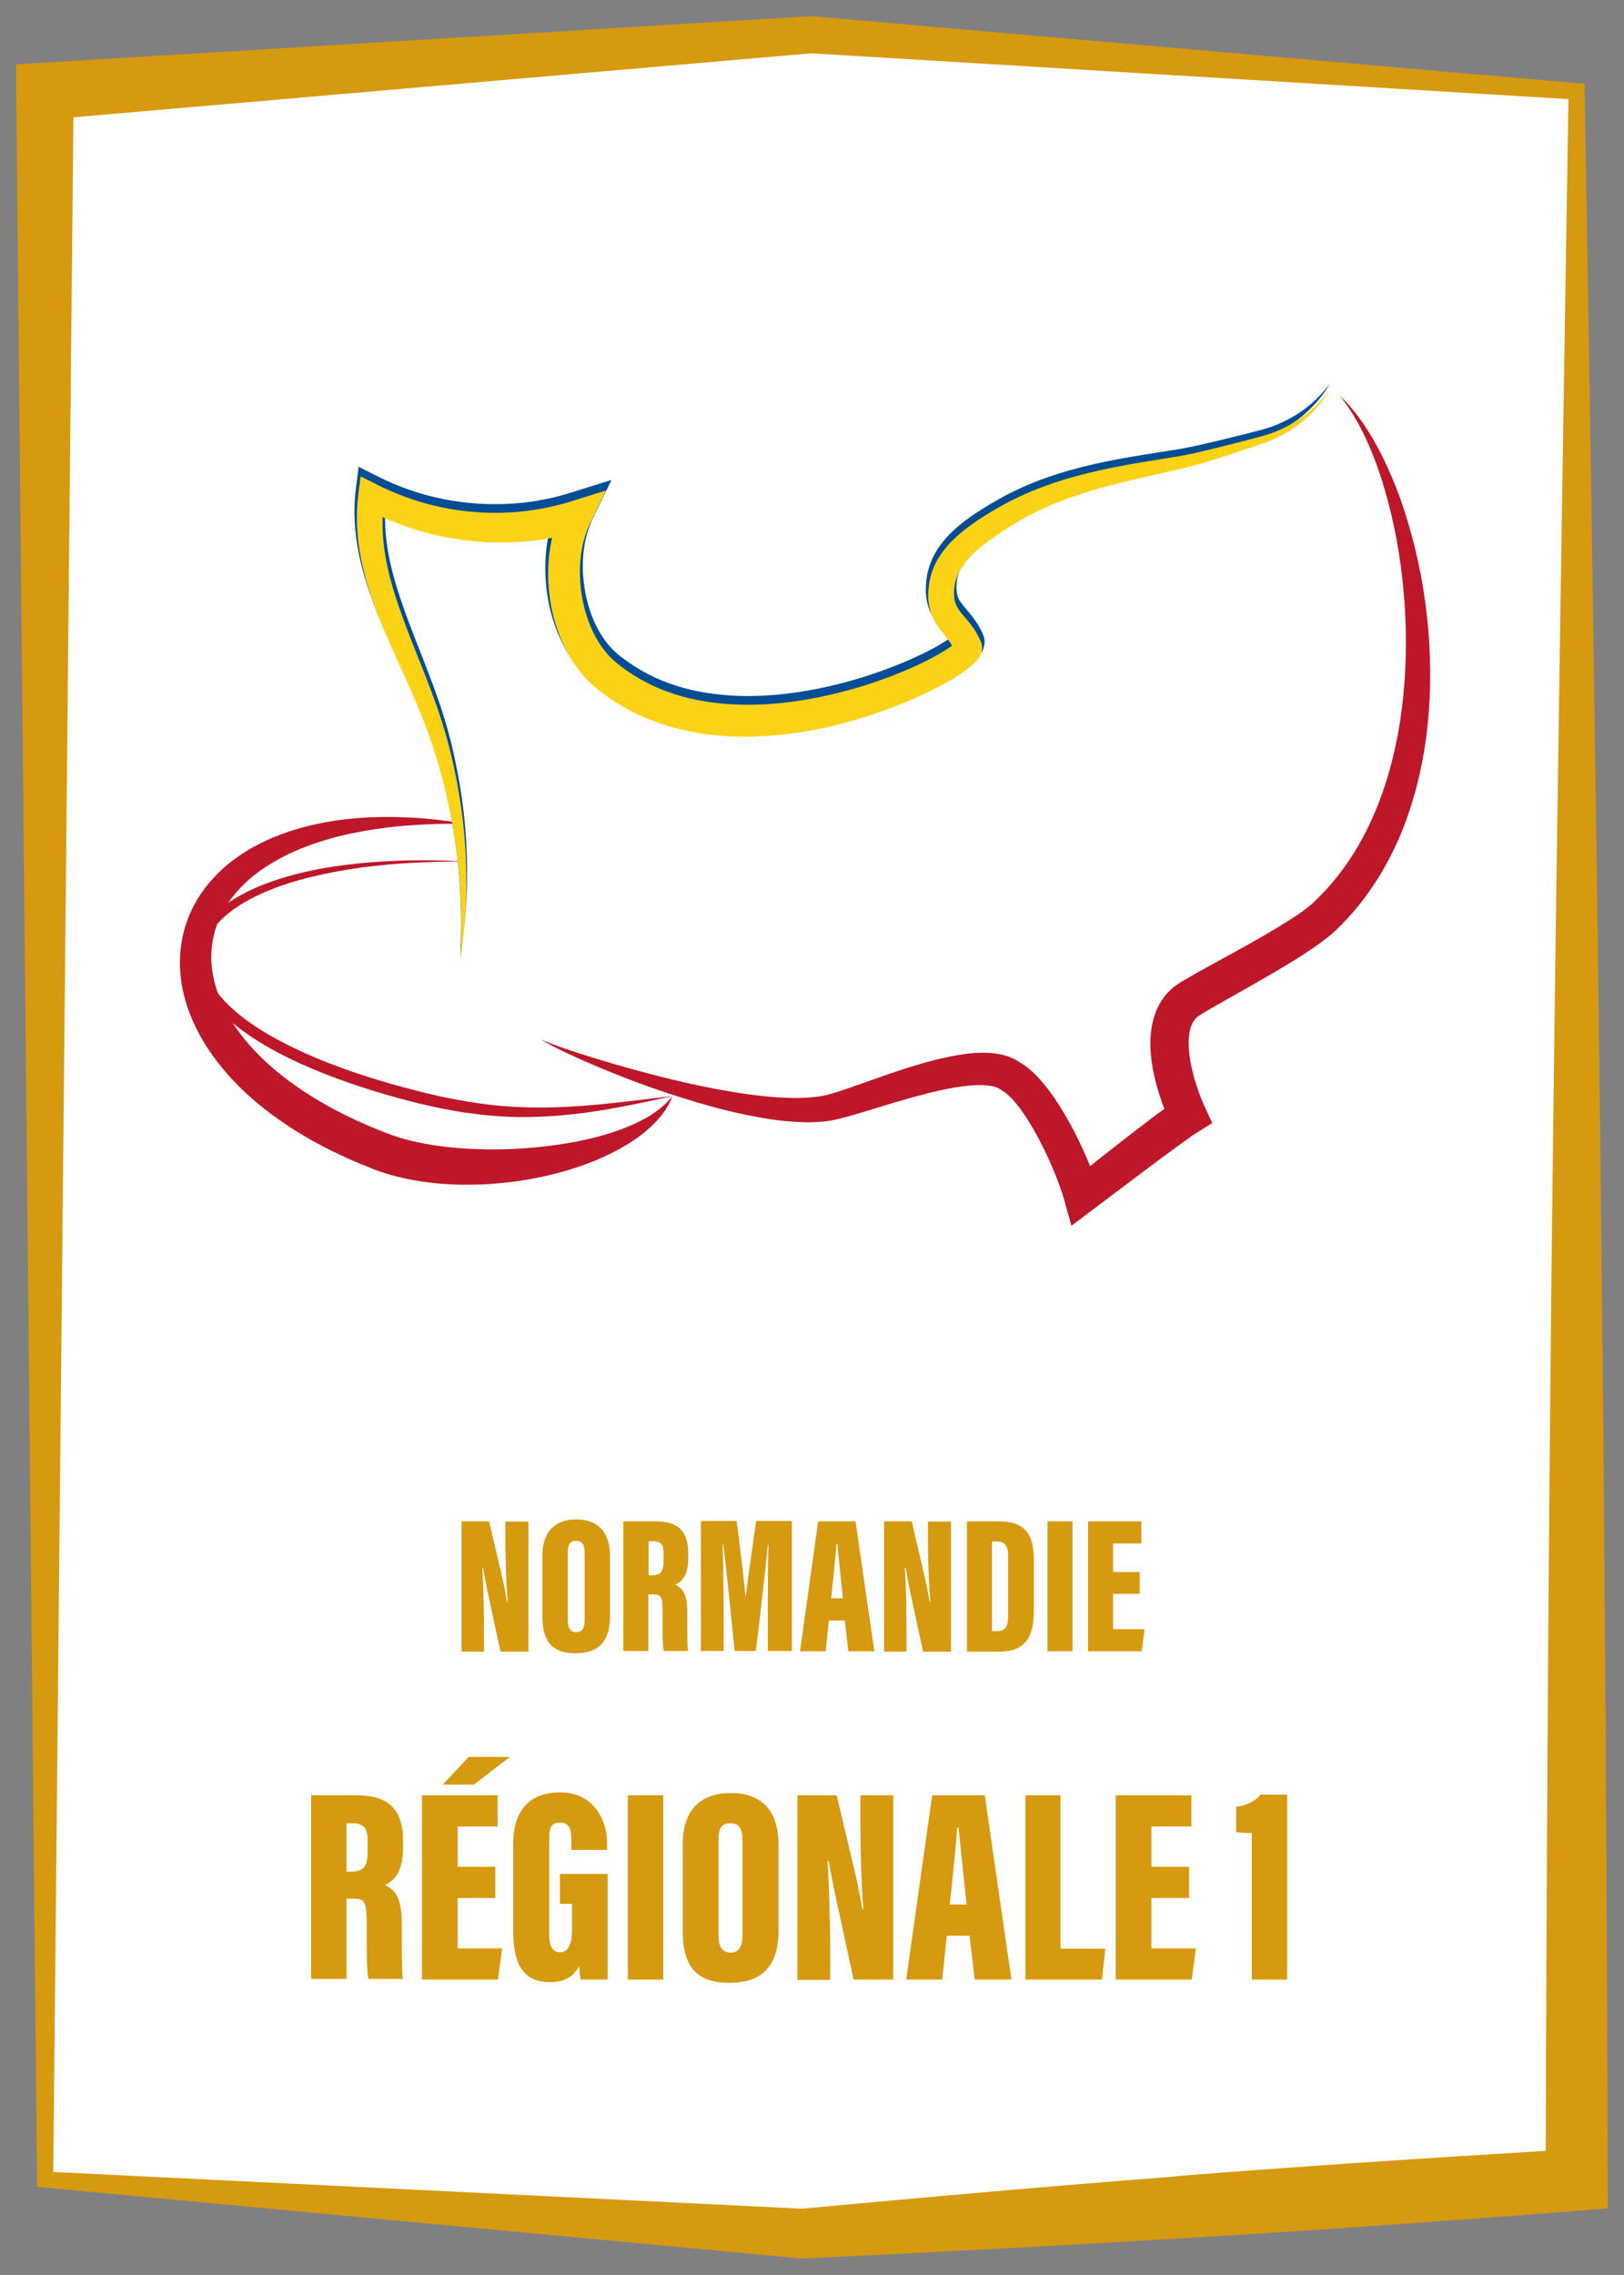
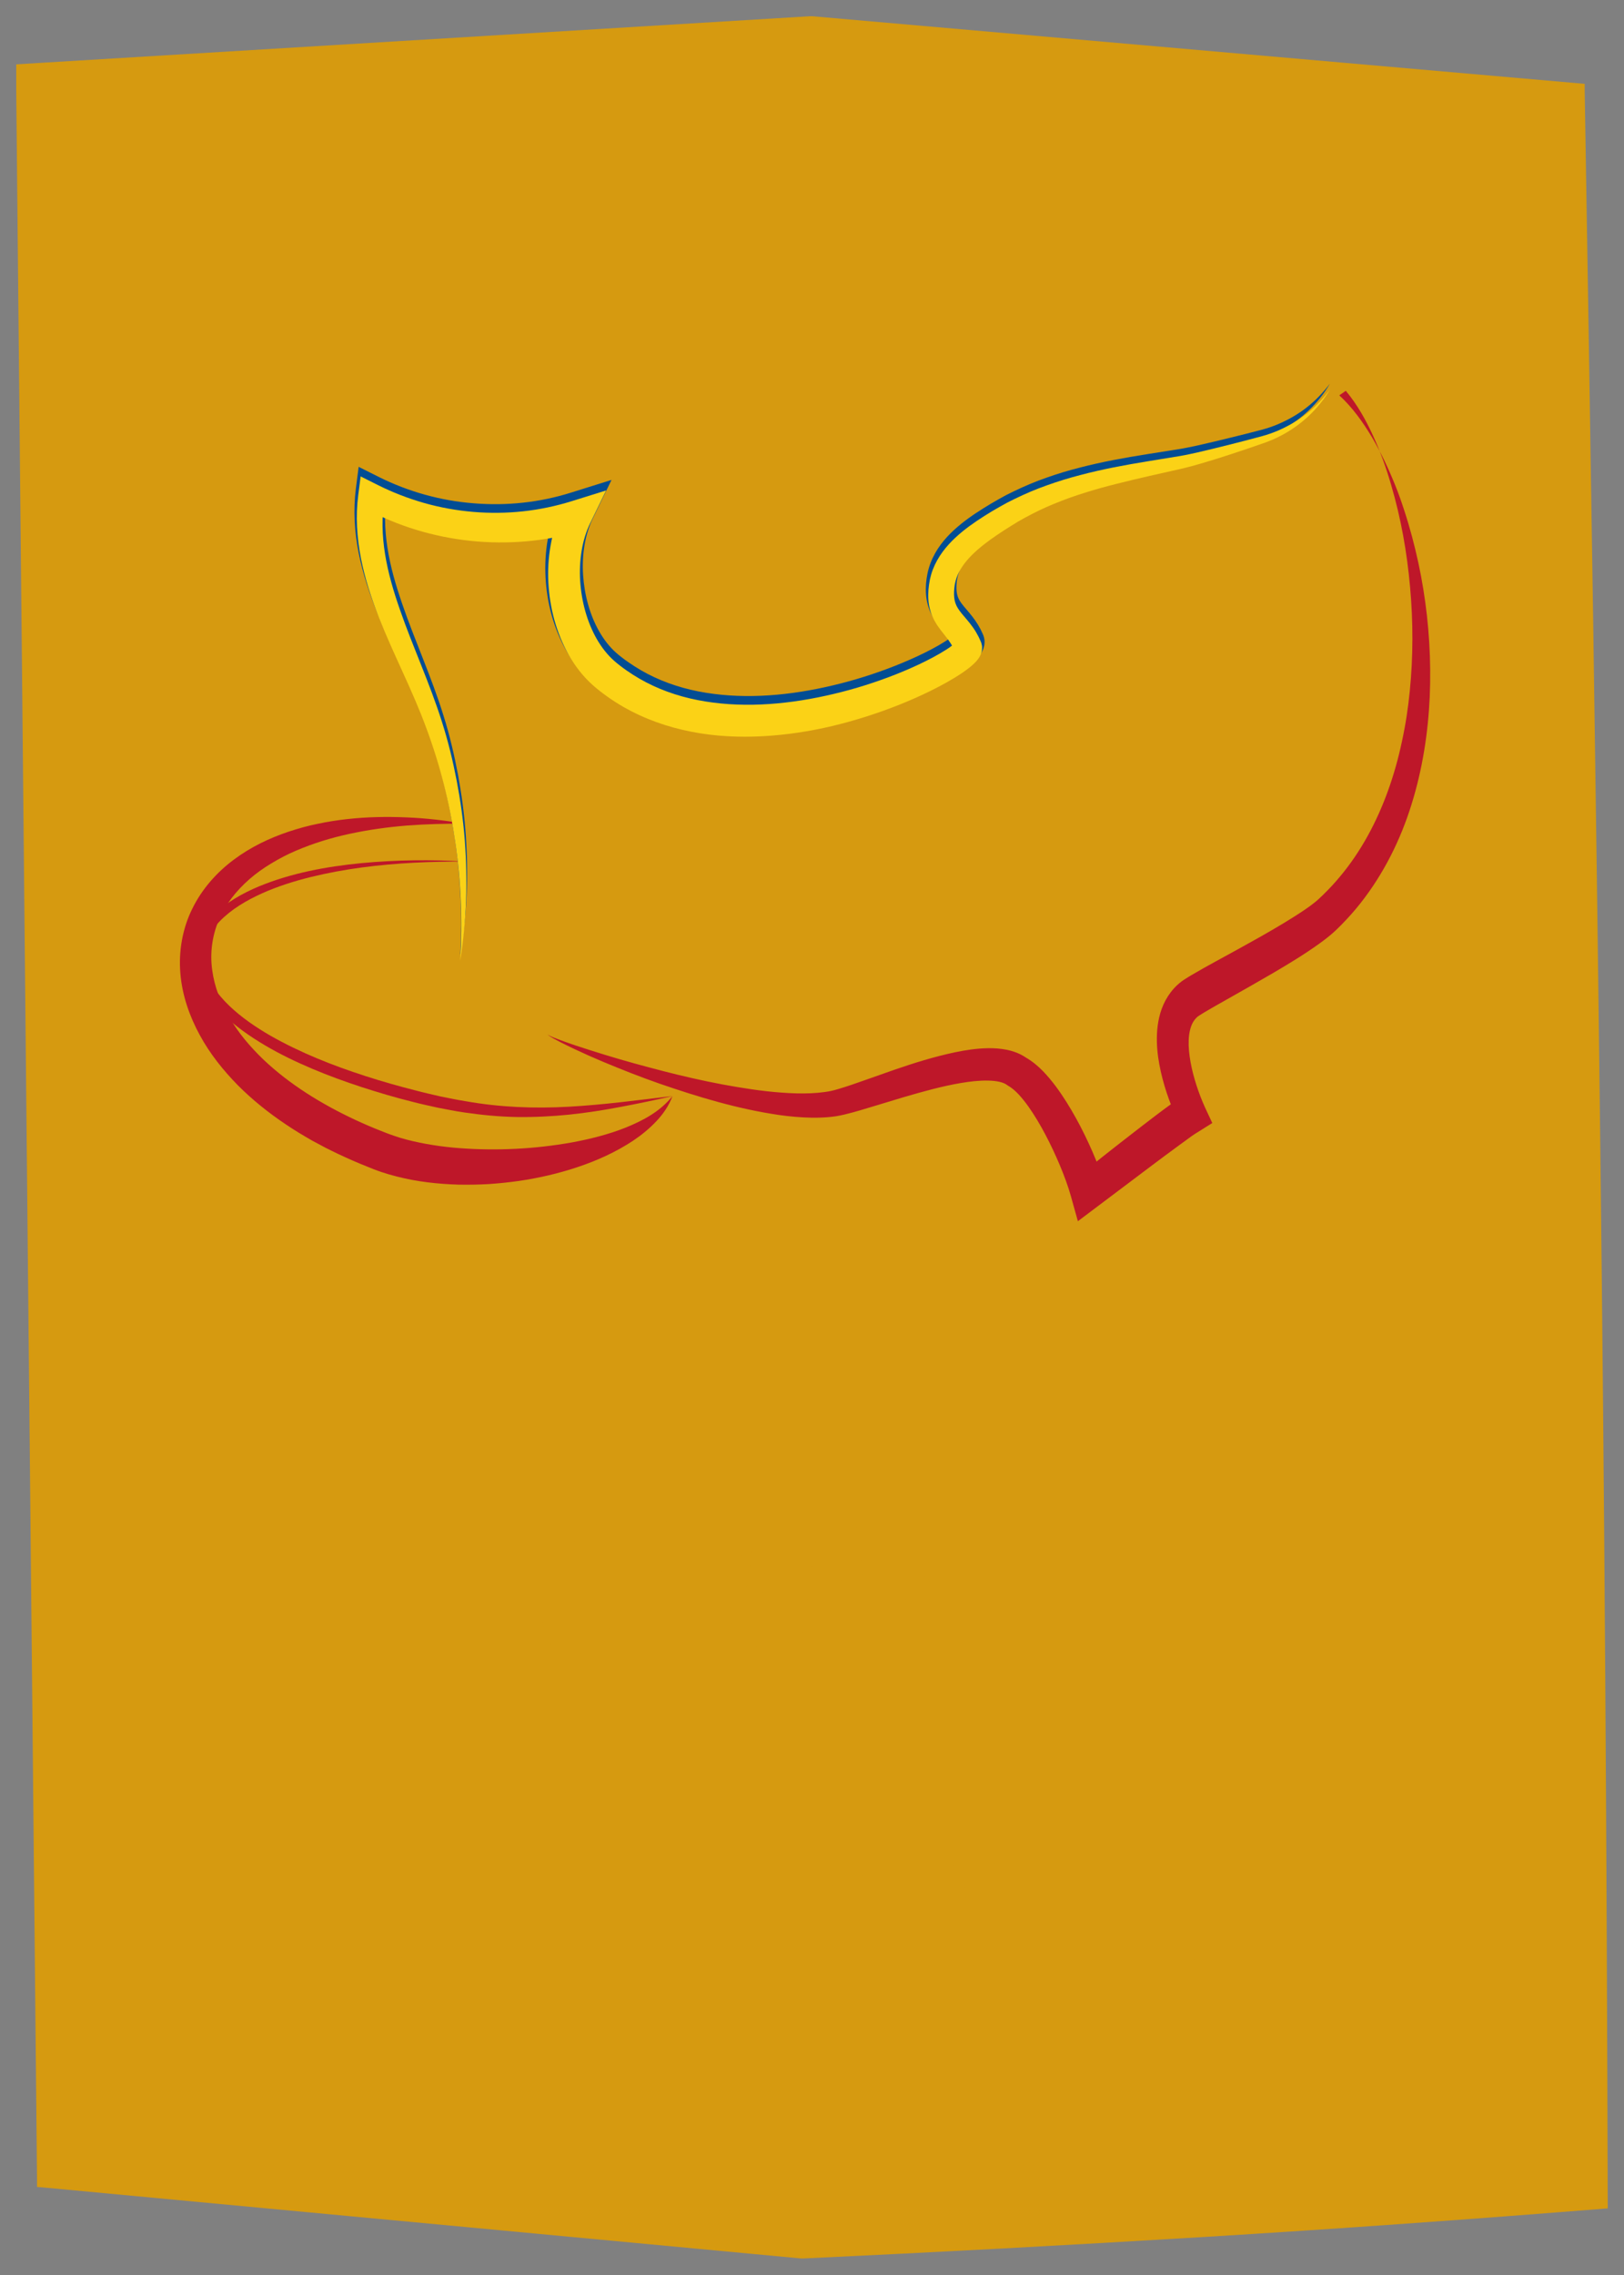
<svg xmlns="http://www.w3.org/2000/svg" id="Logos" viewBox="0 0 500 700">
  <rect x="0" y="0" width="500" height="700" fill="#808080" stroke="none" />
  <defs>
    <style>
      .cls-1 {
        fill: #fff;
      }

      .cls-2 {
        fill: #fbd216;
      }

      .cls-3 {
        fill: #d69a10;
      }

      .cls-4 {
        fill: #024d94;
      }

      .cls-5 {
        fill: #be1729;
      }
    </style>
  </defs>
  <g id="Régionale_1" data-name="Régionale 1">
    <g id="Normandie">
      <path id="Contour" class="cls-3" d="M492.7,352.2c-1.3-108.7-3-216.8-4.8-324.1v-2.3l-2.3-.2L250.1,5h-.8L13.2,19.3l-8.2.5v8.2l6.4,642.6v2.3l2.3.2,232.8,21.8h1.1c40.7-1.9,81.8-4.1,123.1-6.6s82.9-5.5,124.3-8.8c-.3-109.4-1-218.6-2.3-327.3Z" />
-       <path id="Fond" class="cls-1" d="M361.8,669.6c38.1-3,76-5.5,114.1-7.8.3-104.8,1-209.7,2.3-315.2,1.3-104.7,3-210.1,4.7-316.1l-233.1-14.1L22.6,36.1l-6.2,632.2,230.5,11.3c38.7-3.6,76.9-7,114.8-9.9l.1-.1Z" />
      <g>
-         <path class="cls-3" d="M142.1,508.1v-40h8.5l4.1,17.6c.6,2.4,1.1,5.4,1.4,7.2h.2c-.4-5.3-.7-12.6-.7-18.2v-6.5h7.1v40h-8.6l-4.3-19.9c-.4-2-.8-4.6-1.1-5.9h-.2c.3,4.7.5,12.7.5,19v6.8h-7l.1-.1Z" />
        <path class="cls-3" d="M187.8,478.8v18.6c0,7.9-3.7,11.3-10.7,11.3s-10.1-3.5-10.1-11.3v-18.8c0-7.7,4.3-11.1,10.4-11.1s10.4,3.3,10.4,11.3h0ZM174.8,477.9v20.5c0,2.5.8,3.8,2.6,3.8s2.6-1.2,2.6-3.8v-20.5c0-2.5-.7-3.8-2.6-3.8s-2.6,1.1-2.6,3.8Z" />
        <path class="cls-3" d="M191.9,468.1h10c6.7,0,10,2.9,10,9.9v1.4c0,5.8-2.3,7.4-4,8.2,2.5,1.2,3.7,3.1,3.7,8.6s0,9.7.2,11.8h-7.4c-.5-1.8-.4-7-.4-12.1s-.5-5.3-3.5-5.3h-.9v17.4h-7.7v-40,.1ZM199.6,484.7h1c2.6,0,3.7-.8,3.7-4.6v-1.9c0-2.7-.5-4-3.4-4h-1.2v10.5h-.1Z" />
        <path class="cls-3" d="M236.4,495.3c0-6.2,0-14.9.2-19.9h-.2c-.8,8-2.6,24.2-3.7,32.6h-6.5c-.9-8.8-2.6-25.3-3.5-32.8h-.2c.1,4.7.3,13.4.3,20.3v12.5h-7v-40h11c1,7.6,2.2,17.6,2.7,23h.1c.7-5.8,2-14.2,3.2-23h11v40h-7.4v-12.8.1Z" />
        <path class="cls-3" d="M255.2,498.6l-1,9.5h-7.9l5.6-40h11.5l5.8,40h-8l-1.1-9.5h-5,.1ZM259.5,491.8c-.5-5.1-1.3-12.9-1.7-16.7h-.3c-.1,2.8-1.1,11.8-1.6,16.7h3.7-.1Z" />
        <path class="cls-3" d="M272.2,508.1v-40h8.5l4.1,17.6c.6,2.4,1.1,5.4,1.4,7.2h.2c-.4-5.3-.7-12.6-.7-18.2v-6.5h7.1v40h-8.6l-4.3-19.9c-.4-2-.8-4.6-1.1-5.9h-.2c.3,4.7.5,12.7.5,19v6.8h-7l.1-.1Z" />
-         <path class="cls-3" d="M297.8,468.1h9.5c8.2,0,11,3.7,11,12v15.1c0,6.9-1.4,13-10.6,13h-10v-40l.1-.1ZM305.4,501.9h1.5c3.1,0,3.5-2,3.5-5.1v-17.9c0-2.9-.7-4.6-3.6-4.6h-1.4v27.6Z" />
        <path class="cls-3" d="M330.2,468.1v40h-7.7v-40h7.7Z" />
        <path class="cls-3" d="M350.9,490.4h-8.2v10.9h9.7l-.9,6.8h-16.5v-40h16.4v6.8h-8.7v8.8h8.2v6.8-.1Z" />
        <path class="cls-3" d="M95.8,552.4h14.1c9.5,0,14.2,4.2,14.2,14v2c0,8.2-3.2,10.5-5.6,11.6,3.5,1.7,5.2,4.3,5.2,12.2s0,13.8.3,16.7h-10.5c-.7-2.5-.6-9.9-.6-17.2s-.8-7.5-4.9-7.5h-1.3v24.7h-10.9v-56.7.2ZM106.6,575.9h1.4c3.7,0,5.2-1.2,5.2-6.5v-2.7c0-3.8-.8-5.7-4.8-5.7h-1.7v14.9h-.1Z" />
        <path class="cls-3" d="M152.5,584h-11.6v15.5h13.7l-1.3,9.6h-23.4v-56.7h23.3v9.6h-12.3v12.4h11.6v9.6h0ZM157,540.6l-11.1,8.5h-9.6l8-8.5h12.8-.1Z" />
        <path class="cls-3" d="M187,609.1h-8.2c-.3-1-.4-3-.5-4.2-1.9,3.9-5.4,5-9,5-8.8,0-11.3-6.5-11.3-15.8v-26.7c0-8.8,3.7-15.9,14.5-15.9s14.4,9.4,14.4,15.2v2.5h-11v-3.1c0-2.7-.3-5.3-3.4-5.3s-3.4,1.8-3.4,5.5v29.1c0,3.8,1.3,5.3,3.4,5.3s3.6-2,3.6-6.7v-8.2h-3.7v-9.2h14.7v32.4l-.1.1Z" />
        <path class="cls-3" d="M204.2,552.4v56.7h-10.9v-56.7h10.9Z" />
-         <path class="cls-3" d="M239.7,567.6v26.4c0,11.2-5.3,16.1-15.2,16.1s-14.3-4.9-14.3-16v-26.7c0-11,6-15.7,14.8-15.7s14.7,4.7,14.7,16v-.1ZM221.2,566.4v29c0,3.5,1.2,5.4,3.7,5.4s3.7-1.7,3.7-5.4v-29c0-3.6-.9-5.4-3.7-5.4s-3.7,1.6-3.7,5.4Z" />
        <path class="cls-3" d="M245.5,609.1v-56.7h12.1l5.9,24.9c.8,3.4,1.6,7.7,2,10.2h.3c-.6-7.6-.9-17.9-.9-25.8v-9.3h10.1v56.7h-12.2l-6.1-28.2c-.6-2.8-1.2-6.5-1.6-8.3h-.3c.4,6.6.8,17.9.8,26.9v9.7h-9.9l-.2-.1Z" />
        <path class="cls-3" d="M291.5,595.6l-1.4,13.5h-11.1l8-56.7h16.2l8.2,56.7h-11.3l-1.6-13.5h-7.1.1ZM297.6,586c-.8-7.2-1.9-18.3-2.5-23.7h-.4c-.2,3.9-1.5,16.7-2.3,23.7h5.2,0Z" />
        <path class="cls-3" d="M315.6,552.4h10.9v47.2h13.8l-1,9.5h-23.6v-56.7h-.1Z" />
        <path class="cls-3" d="M366.1,584h-11.6v15.5h13.7l-1.3,9.6h-23.4v-56.7h23.3v9.6h-12.3v12.4h11.6v9.6h0Z" />
        <path class="cls-3" d="M385.4,609.1v-45.1c-1.4,0-3.4,0-4.8-.3v-7.8c3.3-.3,6-1.8,7.5-3.7h8.2v56.9h-10.9Z" />
      </g>
      <g>
        <g id="g124">
          <path id="path126" class="cls-4" d="M409.47,118.03c-3.5,6.02-8.81,11.09-15.14,14.41-1.58.83-3.23,1.55-4.91,2.17l-4.95,1.74c-3.3,1.14-6.6,2.27-9.93,3.33-3.35,1.05-6.67,2.08-10.16,2.95l-10.19,2.36c-3.37.78-6.73,1.61-10.06,2.46-3.33.84-6.63,1.76-9.86,2.8-3.24,1.02-6.42,2.17-9.52,3.47-3.11,1.27-6.1,2.74-9.01,4.35l-2.16,1.23-2.1,1.32c-1.4.86-2.86,1.84-4.23,2.77-2.75,1.89-5.34,3.87-7.49,6.04-2.15,2.16-3.8,4.52-4.61,6.93-.21.6-.35,1.21-.47,1.82-.1.57-.17,1.35-.2,2-.05,1.34.07,2.49.4,3.4.32.93.87,1.78,1.83,2.94.94,1.15,2.26,2.57,3.48,4.31.61.87,1.19,1.81,1.7,2.79.25.49.49.99.71,1.5l.08.19.04.1c.03.08-.02-.07.12.33.1.29.17.58.22.88.05.29.06.51.07.77.01.56-.04.9-.11,1.28-.32,1.39-.72,1.91-1.03,2.42-.63.92-1.1,1.38-1.56,1.84-.46.44-.89.81-1.3,1.15-.84.68-1.65,1.26-2.45,1.82-3.2,2.17-6.4,3.91-9.66,5.55-3.26,1.63-6.56,3.1-9.91,4.43-6.71,2.67-13.59,4.86-20.63,6.54-7.05,1.67-14.26,2.78-21.6,3.19-7.33.4-14.79.07-22.17-1.38-7.37-1.42-14.66-3.96-21.31-7.79-1.66-.95-3.28-1.99-4.84-3.1-.79-.55-1.55-1.13-2.31-1.72-.76-.59-1.48-1.17-2.3-1.91-3.18-2.81-5.68-6.14-7.67-9.63-3.93-7.02-5.91-14.71-6.32-22.46-.2-3.88,0-7.8.69-11.7.68-3.89,1.89-7.77,3.73-11.47l6.73,7.96c-11.13,3.29-22.85,4.26-34.28,3.06-11.43-1.25-22.64-4.63-32.71-10.18l7.05-3.59c-.91,5.47-.77,11.15.12,16.84.87,5.7,2.52,11.39,4.47,17.05,3.87,11.35,9.07,22.6,12.79,34.6,1.88,5.97,3.31,12.06,4.46,18.18,1.13,6.13,1.96,12.3,2.39,18.49.42,6.19.51,12.39.25,18.57-.3,6.17-.9,12.32-1.92,18.38.3-6.14.34-12.28.01-18.38-.28-6.1-.89-12.17-1.83-18.18-1.81-12.02-4.87-23.8-9.16-35.07-4.18-11.27-9.97-22.07-14.66-33.73-2.31-5.84-4.38-11.91-5.66-18.31-1.28-6.38-1.71-13.12-.86-19.82l.85-6.68,6.19,3.1c9.1,4.55,19.08,7.33,29.21,8.12,5.06.41,10.15.36,15.18-.19,5.03-.54,9.99-1.58,14.79-3.09l12.49-3.91-5.77,11.87c-2.47,5.09-3.38,11.33-2.98,17.42.41,6.11,2.05,12.22,4.96,17.33,1.46,2.54,3.22,4.82,5.27,6.61.47.42,1.11.94,1.73,1.41.61.47,1.24.94,1.88,1.38,1.28.89,2.59,1.73,3.94,2.52,5.4,3.14,11.4,5.28,17.67,6.52,12.57,2.47,26.02,1.56,39.01-1.29,6.51-1.41,12.95-3.32,19.22-5.66,3.13-1.18,6.22-2.45,9.23-3.85,2.99-1.39,5.95-2.92,8.56-4.58.64-.41,1.26-.84,1.78-1.24.26-.2.5-.39.67-.55.17-.14.3-.31.16-.11-.07.15-.25.28-.48,1.25-.05.27-.08.51-.08.96,0,.21.02.37.06.61.04.25.1.49.18.72.13.35.06.15.07.18l-.02-.06-.05-.11c-.11-.29-.24-.58-.37-.87-.27-.57-.59-1.12-.96-1.69-.73-1.14-1.73-2.32-2.94-3.9-1.19-1.55-2.57-3.67-3.27-6.09-.73-2.41-.8-4.79-.64-6.91.1-1.09.23-2.03.46-3.17.24-1.09.55-2.16.95-3.19,1.59-4.16,4.32-7.44,7.17-10.07,2.88-2.65,5.95-4.75,9.01-6.67,1.55-.96,3.02-1.86,4.62-2.75l2.39-1.32,2.45-1.21c3.27-1.58,6.61-2.99,10.01-4.17,3.39-1.21,6.82-2.24,10.27-3.11,6.89-1.79,13.82-3.04,20.71-4.13l10.29-1.63c3.31-.57,6.7-1.37,10.06-2.16,3.37-.81,6.74-1.62,10.1-2.47l5.03-1.3c1.62-.44,3.23-.99,4.79-1.64,3.11-1.33,6.11-3,8.81-5.12,2.72-2.1,5.12-4.62,7.23-7.38" />
        </g>
        <g id="g128">
-           <path id="path130" class="cls-5" d="M412.34,121.64c4.02,3.69,7.25,8.21,10.07,12.91,2.79,4.74,5.13,9.73,7.18,14.84,1.04,2.55,1.94,5.16,2.79,7.77.86,2.62,1.63,5.26,2.35,7.92,1.42,5.33,2.61,10.73,3.48,16.18,1.77,10.91,2.45,22.03,1.98,33.18-.51,11.13-2.24,22.31-5.63,33.14-3.36,10.82-8.54,21.27-15.74,30.39-1.79,2.28-3.74,4.45-5.78,6.53l-1.55,1.54c-.57.53-1.21,1.12-1.79,1.6-1.19,1.01-2.37,1.89-3.55,2.74-4.7,3.37-9.42,6.2-14.17,9-4.75,2.78-9.51,5.45-14.22,8.12-2.35,1.33-4.72,2.65-6.91,3.96-.54.32-1.09.66-1.53.95-.26.16-.41.28-.59.4-.06.05-.04.04-.07.06-.03.01-.12.11-.17.16-.51.48-.93,1.03-1.29,1.7-.72,1.33-1.14,3.2-1.22,5.31-.09,2.11.15,4.42.57,6.77.43,2.35,1.05,4.75,1.82,7.12.38,1.18.8,2.36,1.25,3.53.23.59.46,1.16.7,1.73.23.55.51,1.18.7,1.6l2.22,4.76-4.65,2.91-.71.44-.97.66c-.64.42-1.33.94-1.99,1.4l-4.06,2.96c-2.73,1.99-5.45,4.02-8.17,6.06l-16.31,12.28-6.51,4.9-2.16-7.74c-.87-3.1-2.09-6.37-3.42-9.54-1.34-3.19-2.82-6.33-4.42-9.37-1.61-3.04-3.35-5.99-5.25-8.66-.95-1.33-1.95-2.59-2.97-3.69-1.01-1.09-2.09-1.99-2.94-2.5l-.46-.27-.14-.11c-.44-.36-1.24-.74-2.28-.99-1.04-.25-2.28-.38-3.6-.4-2.63-.06-5.52.26-8.41.75-5.82.99-11.73,2.64-17.65,4.37l-8.95,2.71c-3.02.91-6.02,1.85-9.28,2.63-.82.19-1.66.37-2.58.52-.48.08-.91.13-1.34.17-.43.06-.86.09-1.29.12-1.71.13-3.4.18-5.06.14-3.32-.07-6.57-.37-9.77-.82-12.78-1.86-24.89-5.54-36.8-9.64-5.94-2.07-11.8-4.39-17.59-6.81-2.9-1.21-5.77-2.5-8.61-3.84-1.42-.67-2.84-1.35-4.24-2.06-.7-.36-1.39-.73-2.08-1.11-.67-.4-1.38-.76-1.97-1.29,1.33.81,2.85,1.27,4.3,1.84,1.47.54,2.94,1.05,4.42,1.55,2.96.99,5.95,1.91,8.93,2.84,5.96,1.84,11.99,3.47,18.01,5.03,6.03,1.55,12.08,2.94,18.16,4.08,6.08,1.12,12.17,2.09,18.22,2.52,3.02.22,6.02.33,8.95.2,1.47-.06,2.91-.19,4.31-.38,1.45-.2,2.59-.44,4.01-.87,2.79-.81,5.73-1.85,8.65-2.88l8.89-3.13c5.99-2.06,12.1-3.98,18.58-5.35,3.25-.67,6.59-1.2,10.22-1.26,1.81-.02,3.71.09,5.72.49,2.01.42,4.21,1.16,6.28,2.67l-.6-.39c2.29,1.29,3.97,2.79,5.47,4.3,1.47,1.53,2.75,3.09,3.94,4.67,2.36,3.18,4.35,6.44,6.2,9.76,1.84,3.32,3.49,6.71,5.01,10.18,1.51,3.48,2.89,6.97,4.03,10.83l-8.67-2.84c5.34-4.3,10.69-8.55,16.11-12.74,2.7-2.1,5.42-4.2,8.17-6.28,1.37-1.05,2.76-2.07,4.18-3.11.73-.52,1.4-1.02,2.18-1.56l1.14-.79,1.47-.91-2.43,7.67c-.39-.81-.65-1.42-.95-2.12-.29-.68-.56-1.36-.83-2.04-.53-1.36-1.03-2.74-1.49-4.13-.91-2.79-1.69-5.65-2.24-8.64-.56-2.98-.87-6.11-.73-9.42.16-3.29.79-6.89,2.65-10.36.93-1.71,2.17-3.36,3.65-4.72.2-.18.35-.32.59-.52.24-.19.51-.41.73-.57.38-.27.78-.55,1.1-.74.68-.45,1.31-.82,1.93-1.19,2.47-1.46,4.85-2.78,7.24-4.09,4.78-2.61,9.52-5.19,14.18-7.83,4.64-2.65,9.26-5.35,13.47-8.21,1.05-.71,2.05-1.44,2.95-2.16.47-.37.84-.69,1.27-1.08l1.37-1.3c1.8-1.76,3.53-3.59,5.14-5.54,6.51-7.74,11.42-16.91,14.92-26.67,1.75-4.88,3.16-9.92,4.24-15.05,1.12-5.12,1.91-10.34,2.42-15.6,1.04-10.52,1.04-21.2.08-31.83-.94-10.63-2.81-21.22-5.85-31.51-1.5-5.15-3.3-10.22-5.56-15.1-2.23-4.89-4.9-9.61-8.38-13.8" />
+           <path id="path130" class="cls-5" d="M412.34,121.64c4.02,3.69,7.25,8.21,10.07,12.91,2.79,4.74,5.13,9.73,7.18,14.84,1.04,2.55,1.94,5.16,2.79,7.77.86,2.62,1.63,5.26,2.35,7.92,1.42,5.33,2.61,10.73,3.48,16.18,1.77,10.91,2.45,22.03,1.98,33.18-.51,11.13-2.24,22.31-5.63,33.14-3.36,10.82-8.54,21.27-15.74,30.39-1.79,2.28-3.74,4.45-5.78,6.53l-1.55,1.54c-.57.53-1.21,1.12-1.79,1.6-1.19,1.01-2.37,1.89-3.55,2.74-4.7,3.37-9.42,6.2-14.17,9-4.75,2.78-9.51,5.45-14.22,8.12-2.35,1.33-4.72,2.65-6.91,3.96-.54.32-1.09.66-1.53.95-.26.16-.41.28-.59.4-.06.05-.04.04-.07.06-.03.01-.12.11-.17.16-.51.48-.93,1.03-1.29,1.7-.72,1.33-1.14,3.2-1.22,5.31-.09,2.11.15,4.42.57,6.77.43,2.35,1.05,4.75,1.82,7.12.38,1.18.8,2.36,1.25,3.53.23.59.46,1.16.7,1.73.23.55.51,1.18.7,1.6l2.22,4.76-4.65,2.91-.71.44-.97.66l-4.06,2.96c-2.73,1.99-5.45,4.02-8.17,6.06l-16.31,12.28-6.51,4.9-2.16-7.74c-.87-3.1-2.09-6.37-3.42-9.54-1.34-3.19-2.82-6.33-4.42-9.37-1.61-3.04-3.35-5.99-5.25-8.66-.95-1.33-1.95-2.59-2.97-3.69-1.01-1.09-2.09-1.99-2.94-2.5l-.46-.27-.14-.11c-.44-.36-1.24-.74-2.28-.99-1.04-.25-2.28-.38-3.6-.4-2.63-.06-5.52.26-8.41.75-5.82.99-11.73,2.64-17.65,4.37l-8.95,2.71c-3.02.91-6.02,1.85-9.28,2.63-.82.19-1.66.37-2.58.52-.48.08-.91.13-1.34.17-.43.06-.86.09-1.29.12-1.71.13-3.4.18-5.06.14-3.32-.07-6.57-.37-9.77-.82-12.78-1.86-24.89-5.54-36.8-9.64-5.94-2.07-11.8-4.39-17.59-6.81-2.9-1.21-5.77-2.5-8.61-3.84-1.42-.67-2.84-1.35-4.24-2.06-.7-.36-1.39-.73-2.08-1.11-.67-.4-1.38-.76-1.97-1.29,1.33.81,2.85,1.27,4.3,1.84,1.47.54,2.94,1.05,4.42,1.55,2.96.99,5.95,1.91,8.93,2.84,5.96,1.84,11.99,3.47,18.01,5.03,6.03,1.55,12.08,2.94,18.16,4.08,6.08,1.12,12.17,2.09,18.22,2.52,3.02.22,6.02.33,8.95.2,1.47-.06,2.91-.19,4.31-.38,1.45-.2,2.59-.44,4.01-.87,2.79-.81,5.73-1.85,8.65-2.88l8.89-3.13c5.99-2.06,12.1-3.98,18.58-5.35,3.25-.67,6.59-1.2,10.22-1.26,1.81-.02,3.71.09,5.72.49,2.01.42,4.21,1.16,6.28,2.67l-.6-.39c2.29,1.29,3.97,2.79,5.47,4.3,1.47,1.53,2.75,3.09,3.94,4.67,2.36,3.18,4.35,6.44,6.2,9.76,1.84,3.32,3.49,6.71,5.01,10.18,1.51,3.48,2.89,6.97,4.03,10.83l-8.67-2.84c5.34-4.3,10.69-8.55,16.11-12.74,2.7-2.1,5.42-4.2,8.17-6.28,1.37-1.05,2.76-2.07,4.18-3.11.73-.52,1.4-1.02,2.18-1.56l1.14-.79,1.47-.91-2.43,7.67c-.39-.81-.65-1.42-.95-2.12-.29-.68-.56-1.36-.83-2.04-.53-1.36-1.03-2.74-1.49-4.13-.91-2.79-1.69-5.65-2.24-8.64-.56-2.98-.87-6.11-.73-9.42.16-3.29.79-6.89,2.65-10.36.93-1.71,2.17-3.36,3.65-4.72.2-.18.35-.32.59-.52.24-.19.51-.41.73-.57.38-.27.78-.55,1.1-.74.68-.45,1.31-.82,1.93-1.19,2.47-1.46,4.85-2.78,7.24-4.09,4.78-2.61,9.52-5.19,14.18-7.83,4.64-2.65,9.26-5.35,13.47-8.21,1.05-.71,2.05-1.44,2.95-2.16.47-.37.84-.69,1.27-1.08l1.37-1.3c1.8-1.76,3.53-3.59,5.14-5.54,6.51-7.74,11.42-16.91,14.92-26.67,1.75-4.88,3.16-9.92,4.24-15.05,1.12-5.12,1.91-10.34,2.42-15.6,1.04-10.52,1.04-21.2.08-31.83-.94-10.63-2.81-21.22-5.85-31.51-1.5-5.15-3.3-10.22-5.56-15.1-2.23-4.89-4.9-9.61-8.38-13.8" />
        </g>
        <g id="g132">
          <path id="path134" class="cls-5" d="M207.04,337.24c-1.02,2.86-2.83,5.51-4.98,7.77-2.15,2.29-4.6,4.28-7.21,6.02-5.24,3.46-10.99,6.05-16.88,8.03-5.91,1.99-11.99,3.39-18.16,4.3-3.09.44-6.19.76-9.32.97-3.12.18-6.26.23-9.41.17-6.29-.19-12.64-.88-18.94-2.5-1.58-.4-3.15-.85-4.72-1.38-.78-.25-1.58-.56-2.32-.84l-2.16-.87c-2.89-1.14-5.74-2.4-8.56-3.72-1.42-.65-2.8-1.38-4.2-2.06-1.38-.72-2.77-1.46-4.14-2.21-2.72-1.57-5.42-3.17-8.03-4.95-5.24-3.5-10.23-7.48-14.76-12.02-4.49-4.58-8.6-9.66-11.74-15.46-3.15-5.77-5.43-12.22-5.98-19.02-.57-6.77.65-13.8,3.68-19.88,2.99-6.1,7.55-11.19,12.75-15.06,5.2-3.9,11-6.65,16.92-8.64,2.97-.98,5.96-1.82,8.99-2.42,3.02-.64,6.07-1.12,9.11-1.45,6.09-.67,12.19-.78,18.23-.51,6.05.24,12.04.95,17.96,1.96-6.01-.07-11.99.09-17.92.55-5.93.47-11.8,1.3-17.54,2.53-5.74,1.22-11.33,2.95-16.6,5.21-2.64,1.11-5.16,2.45-7.57,3.9-2.41,1.45-4.7,3.06-6.77,4.88-4.13,3.62-7.51,7.93-9.48,12.75-2,4.8-2.67,10.03-1.96,15.17.68,5.14,2.62,10.18,5.4,14.79,1.4,2.31,2.95,4.55,4.69,6.67,1.75,2.12,3.64,4.14,5.65,6.07,8.09,7.68,17.91,13.72,28.3,18.58,2.61,1.21,5.24,2.35,7.93,3.4l2.01.79c.66.25,1.25.46,1.9.68,1.26.45,2.57.84,3.89,1.19,5.3,1.38,10.89,2.24,16.55,2.66,11.34.84,22.98.26,34.35-1.76,5.67-1.05,11.31-2.45,16.68-4.59,5.31-2.17,10.58-4.92,14.37-9.69" />
        </g>
        <g id="g136">
          <path id="path138" class="cls-5" d="M207.04,337.24c-5.23,1.22-10.49,2.32-15.77,3.31-5.28,1.01-10.6,1.85-15.98,2.41-5.37.54-10.8.82-16.23.74-5.43-.1-10.85-.63-16.22-1.42-2.69-.38-5.34-.94-8-1.44-2.64-.6-5.3-1.14-7.91-1.84-5.25-1.3-10.42-2.84-15.56-4.5-5.14-1.68-10.23-3.53-15.22-5.64-4.99-2.11-9.9-4.46-14.6-7.24-4.69-2.78-9.22-5.93-13.2-9.83-1.97-1.95-3.8-4.09-5.31-6.51-1.5-2.41-2.66-5.12-3.1-8.03-.45-2.9-.08-5.95,1.01-8.66,1.1-2.71,2.83-5.07,4.82-7.06,4.02-3.97,8.92-6.68,13.94-8.79,10.11-4.16,20.85-6.11,31.55-7.16,10.72-1.02,21.49-1.12,32.21-.5-10.73-.02-21.45.42-32.05,1.83-5.3.71-10.55,1.68-15.71,2.94-5.16,1.27-10.25,2.88-15.06,5.04-4.78,2.16-9.39,4.86-12.95,8.53-1.76,1.83-3.22,3.92-4.09,6.21-.87,2.29-1.12,4.75-.7,7.15.41,2.4,1.42,4.71,2.78,6.84,1.36,2.12,3.05,4.08,4.91,5.86,3.74,3.58,8.11,6.56,12.66,9.19,9.17,5.22,19.1,9.15,29.22,12.42,5.06,1.63,10.19,3.1,15.35,4.4,2.57.71,5.16,1.25,7.75,1.87,2.6.51,5.2,1.08,7.81,1.48,10.44,1.86,21.07,2.29,31.7,1.69,10.64-.58,21.28-2.01,31.94-3.29" />
        </g>
        <g id="g140">
          <path id="path142" class="cls-2" d="M409.47,119.85c-3.55,5.99-8.89,11-15.21,14.26-1.58.82-3.22,1.53-4.9,2.13l-4.96,1.71c-3.3,1.11-6.6,2.22-9.94,3.26-3.35,1.03-6.68,2.04-10.15,2.89l-10.2,2.3c-3.38.77-6.75,1.57-10.08,2.41-3.34.83-6.65,1.73-9.9,2.76-3.26,1.01-6.45,2.15-9.57,3.44-3.13,1.26-6.15,2.74-9.09,4.34l-2.18,1.23-2.13,1.32c-1.42.86-2.88,1.83-4.26,2.76-2.78,1.89-5.41,3.87-7.62,6.07-2.21,2.2-3.96,4.63-4.82,7.18-.22.64-.38,1.28-.5,1.93-.1.61-.19,1.41-.22,2.1-.06,1.4.06,2.65.43,3.68.35,1.04.97,1.99,1.95,3.19.97,1.18,2.26,2.58,3.45,4.27.6.84,1.15,1.75,1.64,2.71.24.48.47.96.68,1.46l.08.18.04.09c.02.07,0-.05.11.29.08.25.14.5.19.76.05.25.06.44.06.67.01.48-.04.77-.1,1.1-.27,1.21-.64,1.67-.91,2.13-.57.83-1.02,1.27-1.46,1.7-.44.42-.85.77-1.25,1.1-.82.66-1.61,1.23-2.4,1.77-3.16,2.12-6.34,3.84-9.58,5.45-3.24,1.6-6.52,3.05-9.86,4.38-6.67,2.65-13.51,4.83-20.51,6.51-7,1.66-14.17,2.75-21.45,3.15-7.27.39-14.66.06-21.95-1.37-7.28-1.41-14.48-3.92-21.03-7.69-1.64-.94-3.23-1.96-4.78-3.06-.77-.54-1.53-1.11-2.28-1.69-.75-.58-1.46-1.16-2.26-1.87-3.09-2.74-5.54-5.98-7.49-9.4-3.85-6.88-5.8-14.44-6.22-22.07-.2-3.82-.01-7.67.67-11.49.66-3.82,1.84-7.62,3.64-11.23l5.69,6.73c-5.5,1.64-11.17,2.68-16.86,3.18-5.7.5-11.42.44-17.09-.15-5.67-.6-11.27-1.73-16.72-3.39-5.45-1.65-10.73-3.86-15.72-6.6l5.94-3.02c-.91,5.56-.77,11.33.16,17.07.92,5.75,2.6,11.47,4.59,17.14,3.94,11.37,9.18,22.6,12.94,34.53,1.9,5.94,3.36,12,4.54,18.11,1.16,6.11,2.02,12.26,2.49,18.44.46,6.18.59,12.37.37,18.54-.25,6.16-.81,12.31-1.77,18.38.35-6.13.43-12.27.16-18.38-.24-6.11-.81-12.19-1.71-18.21-1.74-12.05-4.74-23.88-8.98-35.2-4.15-11.33-9.89-22.16-14.51-33.8-2.27-5.83-4.3-11.87-5.54-18.22-1.24-6.32-1.68-12.98-.82-19.58l.73-5.64,5.21,2.61c4.59,2.3,9.4,4.16,14.34,5.57,4.95,1.4,10.02,2.31,15.14,2.74,5.11.43,10.26.37,15.34-.18,5.09-.55,10.1-1.61,14.96-3.12l10.58-3.3-4.89,10.04c-2.57,5.27-3.48,11.64-3.09,17.87.41,6.23,2.08,12.46,5.06,17.72,1.5,2.61,3.32,4.97,5.46,6.84.5.45,1.14.97,1.77,1.45.63.49,1.26.96,1.91,1.41,1.3.91,2.63,1.76,4.01,2.56,5.49,3.19,11.6,5.36,17.95,6.61,12.75,2.5,26.3,1.55,39.38-1.32,6.56-1.42,13.04-3.34,19.34-5.7,3.15-1.18,6.26-2.48,9.28-3.89,3.01-1.42,5.99-2.97,8.64-4.67.65-.42,1.28-.86,1.83-1.29.27-.21.52-.42.72-.6.19-.17.34-.36.27-.25-.04.1-.18.18-.36.96-.04.23-.06.41-.06.78,0,.17.02.31.05.51.03.2.08.4.15.6.11.29.05.12.06.14l-.02-.06-.05-.12c-.12-.31-.26-.61-.4-.92-.29-.6-.63-1.18-1.02-1.77-.76-1.19-1.79-2.39-2.98-3.94-1.17-1.52-2.48-3.55-3.15-5.84-.7-2.29-.77-4.58-.61-6.64.1-1.05.22-1.98.44-3.07.23-1.05.53-2.09.91-3.08,1.54-4.01,4.17-7.22,6.96-9.82,2.81-2.61,5.85-4.71,8.88-6.64,1.54-.96,3-1.87,4.59-2.75l2.37-1.32,2.42-1.21c3.24-1.58,6.56-3,9.94-4.18,3.37-1.21,6.78-2.25,10.21-3.14,6.86-1.82,13.77-3.09,20.66-4.22l10.28-1.68c3.32-.6,6.71-1.41,10.06-2.23,3.36-.83,6.73-1.66,10.09-2.54l5.02-1.34c1.63-.46,3.23-1.01,4.8-1.68,3.11-1.35,6.11-3.06,8.8-5.2,2.71-2.12,5.09-4.66,7.18-7.45" />
        </g>
      </g>
    </g>
  </g>
</svg>